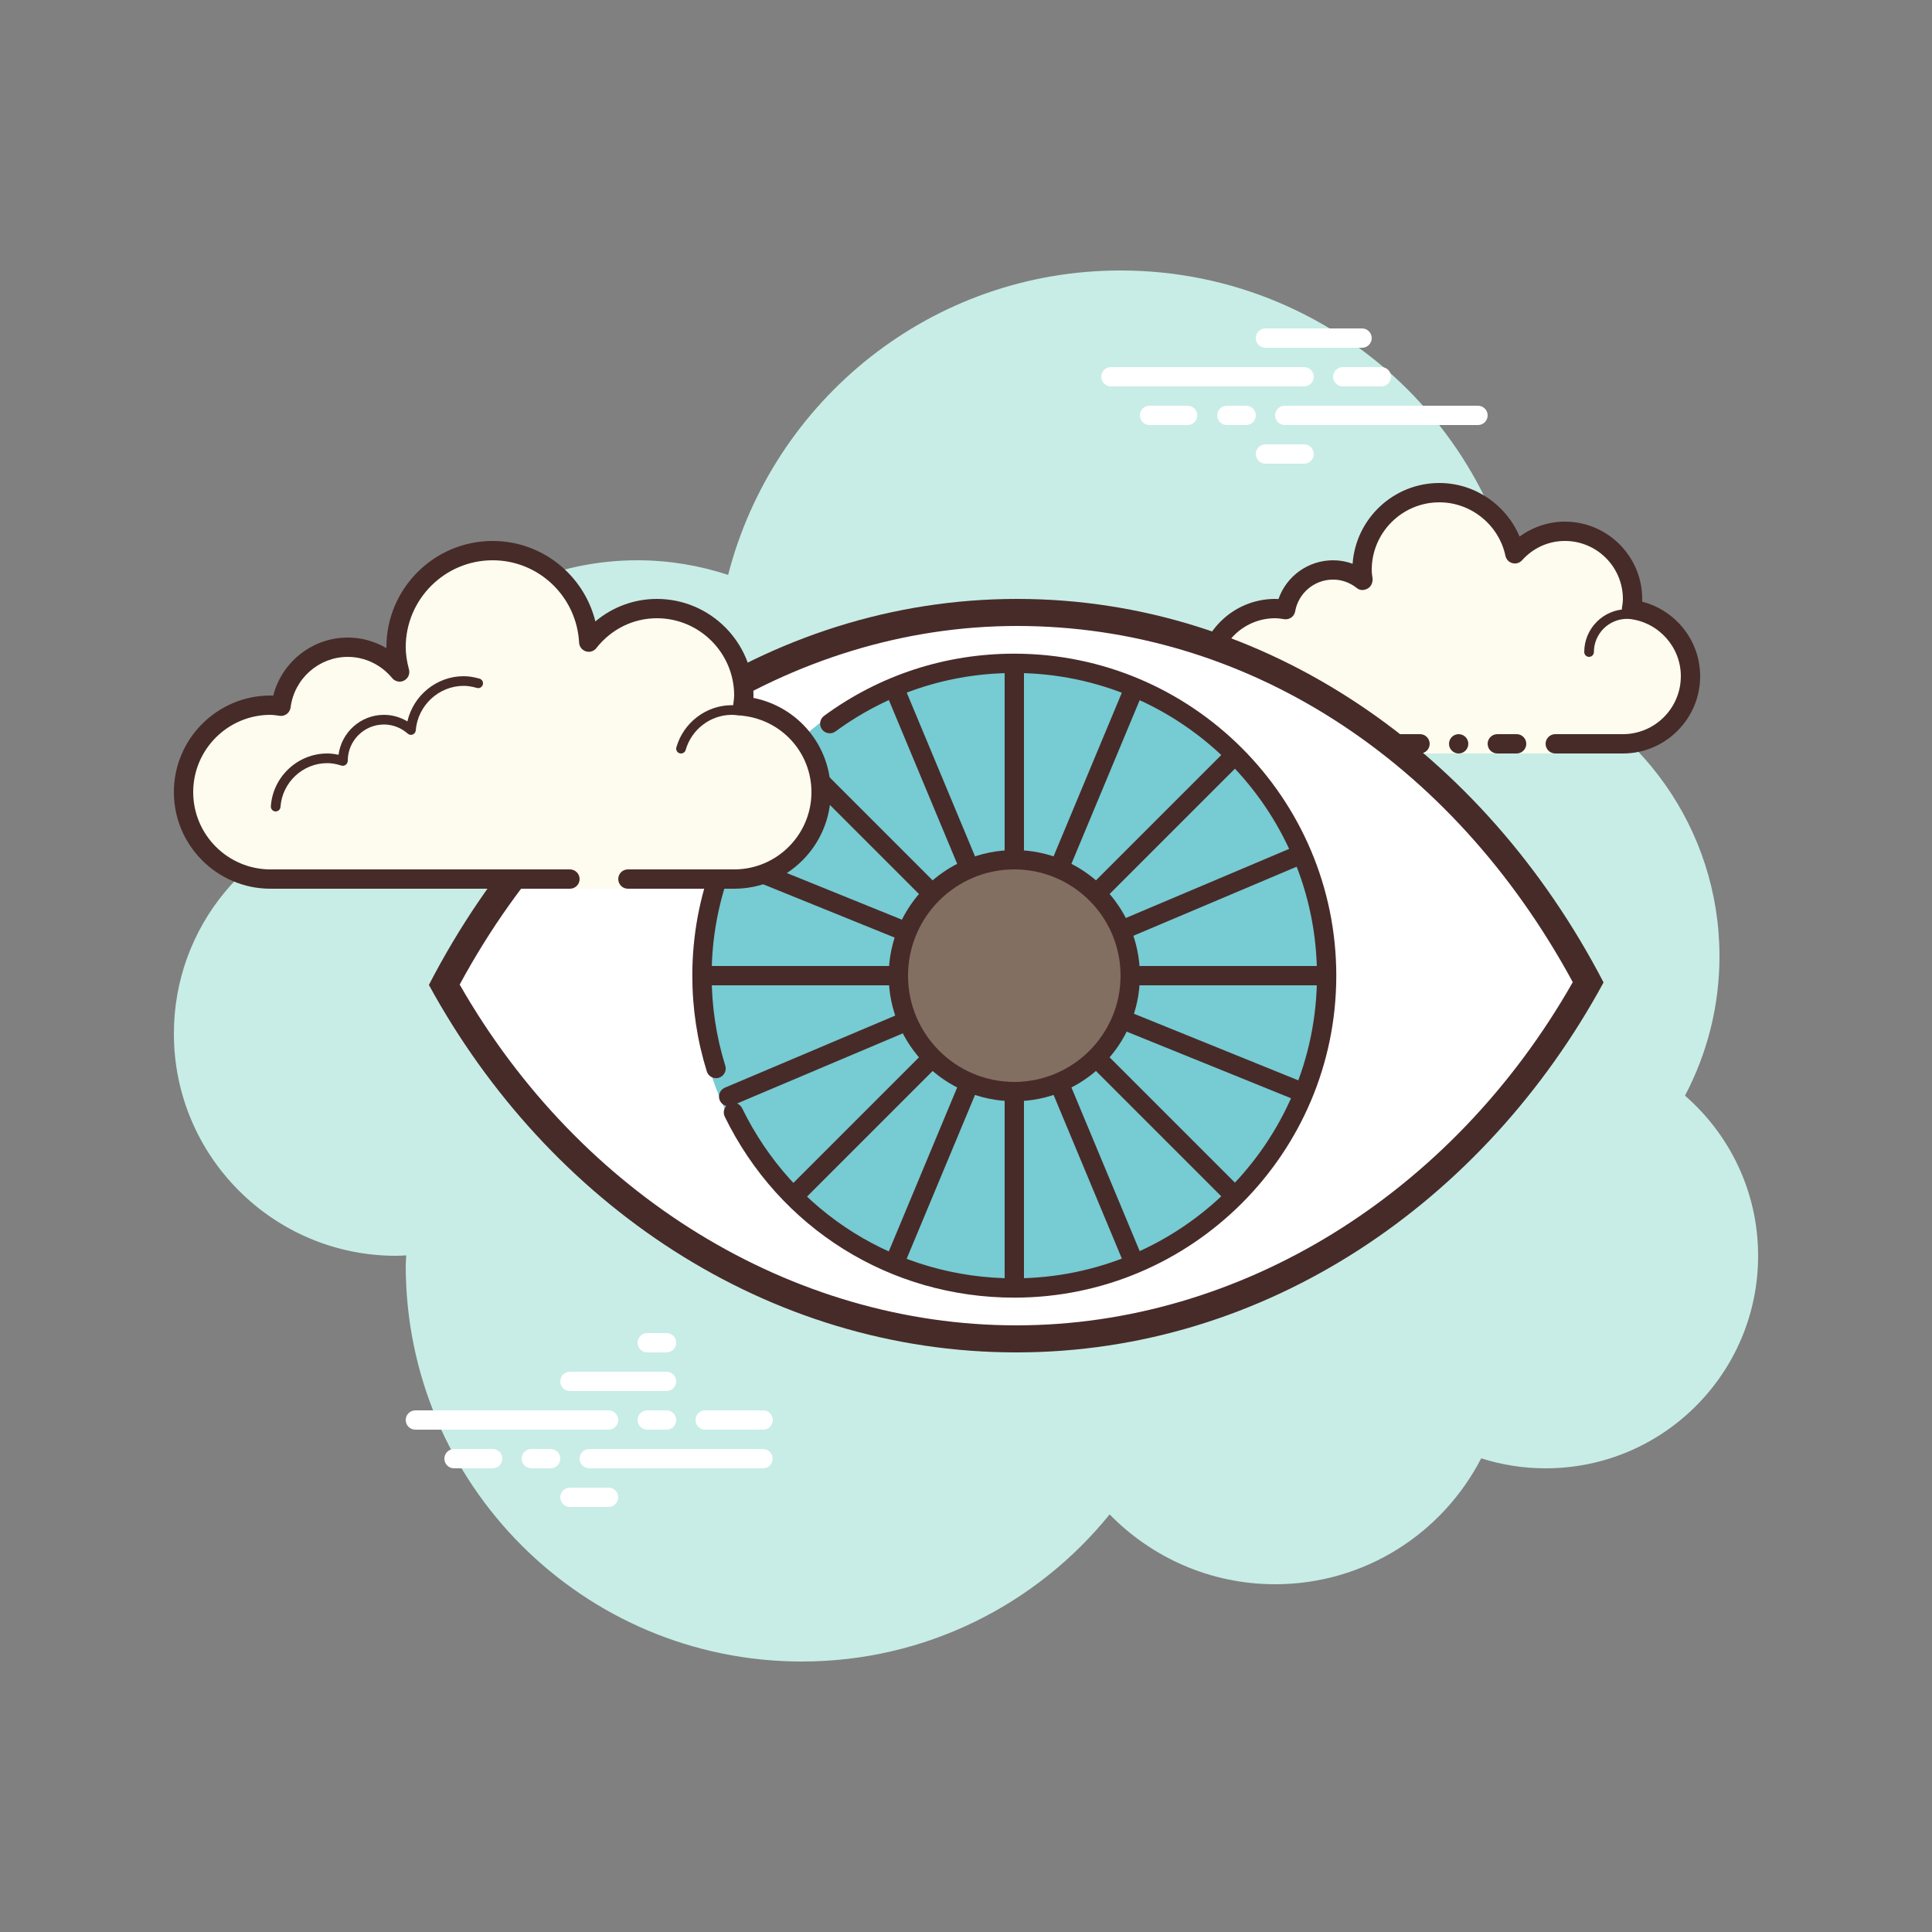
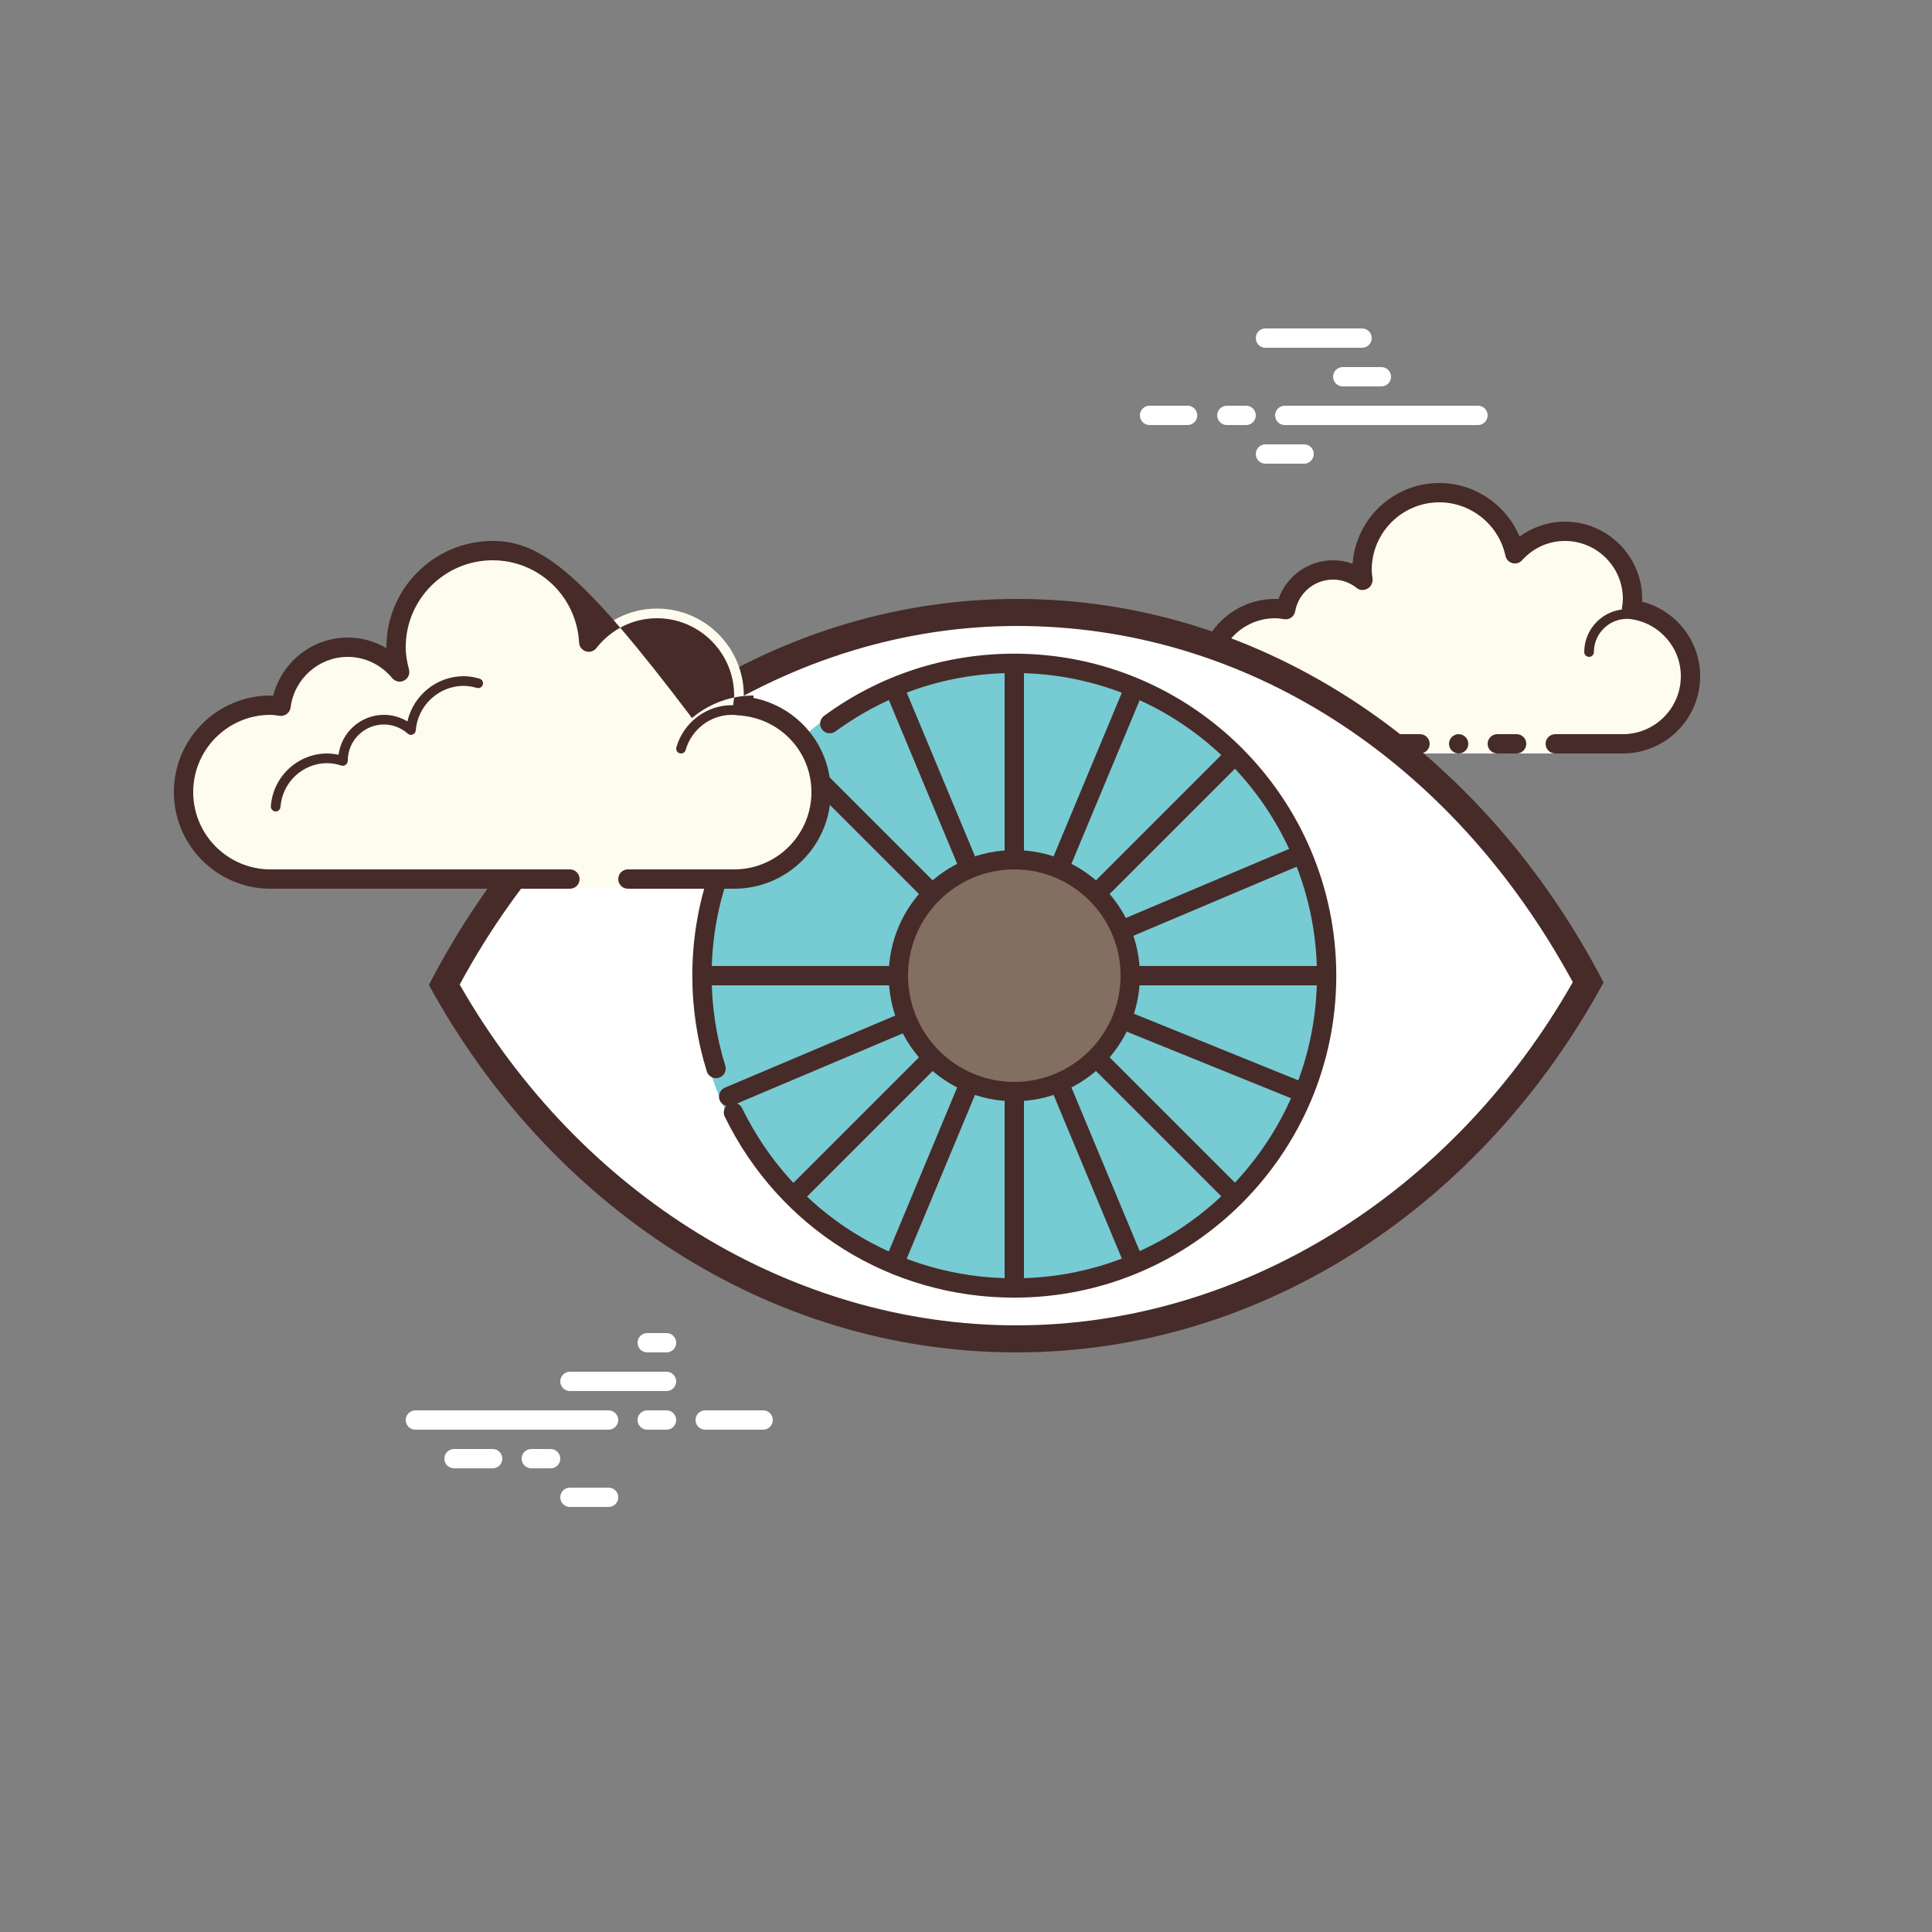
<svg xmlns="http://www.w3.org/2000/svg" viewBox="0 0 100 100" width="500" height="500">
  <rect x="0" y="0" width="100" height="100" fill="#808080" stroke="none" />
-   <path fill="#c7ede6" d="M87.215,56.71C88.35,54.555,89,52.105,89,49.5c0-6.621-4.159-12.257-10.001-14.478C78.999,35.015,79,35.008,79,35c0-11.598-9.402-21-21-21c-9.784,0-17.981,6.701-20.313,15.757C36.211,29.272,34.638,29,33,29c-7.692,0-14.023,5.793-14.89,13.252C12.906,43.353,9,47.969,9,53.5C9,59.851,14.149,65,20.5,65c0.177,0,0.352-0.012,0.526-0.022C21.022,65.153,21,65.324,21,65.5C21,76.822,30.178,86,41.5,86c6.437,0,12.175-2.972,15.934-7.614C59.612,80.611,62.64,82,66,82c4.65,0,8.674-2.65,10.666-6.518C77.718,75.817,78.837,76,80,76c6.075,0,11-4.925,11-11C91,61.689,89.53,58.727,87.215,56.71z" />
  <path fill="#fff" d="M31.5,74h-10c-0.276,0-0.5-0.224-0.5-0.5s0.224-0.5,0.5-0.5h10c0.276,0,0.5,0.224,0.5,0.5 S31.777,74,31.5,74z" />
  <path fill="#fff" d="M34.5,74h-1c-0.276,0-0.5-0.224-0.5-0.5s0.224-0.5,0.5-0.5h1c0.276,0,0.5,0.224,0.5,0.5 S34.777,74,34.5,74z" />
-   <path fill="#fff" d="M39.491,76H30.5c-0.276,0-0.5-0.224-0.5-0.5s0.224-0.5,0.5-0.5h8.991c0.276,0,0.5,0.224,0.5,0.5 S39.767,76,39.491,76z" />
  <path fill="#fff" d="M28.5,76h-1c-0.276,0-0.5-0.224-0.5-0.5s0.224-0.5,0.5-0.5h1c0.276,0,0.5,0.224,0.5,0.5 S28.777,76,28.5,76z" />
  <path fill="#fff" d="M25.5,76h-2c-0.276,0-0.5-0.224-0.5-0.5s0.224-0.5,0.5-0.5h2c0.276,0,0.5,0.224,0.5,0.5 S25.777,76,25.5,76z" />
  <path fill="#fff" d="M31.5,78h-2c-0.276,0-0.5-0.224-0.5-0.5s0.224-0.5,0.5-0.5h2c0.276,0,0.5,0.224,0.5,0.5 S31.776,78,31.5,78z" />
  <path fill="#fff" d="M34.5,69c-0.177,0-0.823,0-1,0c-0.276,0-0.5,0.224-0.5,0.5s0.224,0.5,0.5,0.5c0.177,0,0.823,0,1,0 c0.276,0,0.5-0.224,0.5-0.5S34.776,69,34.5,69z" />
  <path fill="#fff" d="M34.5,71c-0.177,0-4.823,0-5,0c-0.276,0-0.5,0.224-0.5,0.5s0.224,0.5,0.5,0.5c0.177,0,4.823,0,5,0 c0.276,0,0.5-0.224,0.5-0.5S34.776,71,34.5,71z" />
  <path fill="#fff" d="M39.5,73c-0.177,0-2.823,0-3,0c-0.276,0-0.5,0.224-0.5,0.5s0.224,0.5,0.5,0.5c0.177,0,2.823,0,3,0 c0.276,0,0.5-0.224,0.5-0.5S39.776,73,39.5,73z" />
  <g>
-     <path fill="#fff" d="M67.5,20h-10c-0.276,0-0.5-0.224-0.5-0.5s0.224-0.5,0.5-0.5h10c0.276,0,0.5,0.224,0.5,0.5 S67.776,20,67.5,20z" />
    <path fill="#fff" d="M71.5,20h-2c-0.276,0-0.5-0.224-0.5-0.5s0.224-0.5,0.5-0.5h2c0.276,0,0.5,0.224,0.5,0.5 S71.776,20,71.5,20z" />
    <path fill="#fff" d="M76.5,22h-10c-0.276,0-0.5-0.224-0.5-0.5s0.224-0.5,0.5-0.5h10c0.276,0,0.5,0.224,0.5,0.5 S76.777,22,76.5,22z" />
    <path fill="#fff" d="M64.5,22h-1c-0.276,0-0.5-0.224-0.5-0.5s0.224-0.5,0.5-0.5h1c0.276,0,0.5,0.224,0.5,0.5 S64.776,22,64.5,22z" />
    <path fill="#fff" d="M61.47,22H59.5c-0.276,0-0.5-0.224-0.5-0.5s0.224-0.5,0.5-0.5h1.97c0.276,0,0.5,0.224,0.5,0.5 S61.746,22,61.47,22z" />
    <path fill="#fff" d="M70.5,18h-5c-0.276,0-0.5-0.224-0.5-0.5s0.224-0.5,0.5-0.5h5c0.276,0,0.5,0.224,0.5,0.5 S70.777,18,70.5,18z" />
    <path fill="#fff" d="M67.5,24h-2c-0.276,0-0.5-0.224-0.5-0.5s0.224-0.5,0.5-0.5h2c0.276,0,0.5,0.224,0.5,0.5 S67.776,24,67.5,24z" />
  </g>
  <g>
    <path fill="#fdfcef" d="M80.5,38.5c0,0,1.567,0,3.5,0s3.5-1.567,3.5-3.5c0-1.781-1.335-3.234-3.055-3.455 C84.473,31.366,84.5,31.187,84.5,31c0-1.933-1.567-3.5-3.5-3.5c-1.032,0-1.95,0.455-2.59,1.165 c-0.384-1.808-1.987-3.165-3.91-3.165c-2.209,0-4,1.791-4,4c0,0.191,0.03,0.374,0.056,0.558C70.128,29.714,69.592,29.5,69,29.5 c-1.228,0-2.245,0.887-2.455,2.055C66.366,31.527,66.187,31.5,66,31.5c-1.933,0-3.5,1.567-3.5,3.5s1.567,3.5,3.5,3.5s7.5,0,7.5,0 V39h7V38.5z" />
    <path fill="#472b29" d="M82.25,34C82.112,34,82,33.888,82,33.75c0-1.223,0.995-2.218,2.218-2.218 c0.034,0.009,0.737-0.001,1.244,0.136c0.133,0.036,0.212,0.173,0.176,0.306c-0.036,0.134-0.173,0.213-0.306,0.176 c-0.444-0.12-1.1-0.12-1.113-0.118c-0.948,0-1.719,0.771-1.719,1.718C82.5,33.888,82.388,34,82.25,34z" />
    <circle cx="75.5" cy="38.5" r=".5" fill="#472b29" />
    <path fill="#472b29" d="M84,39h-3.5c-0.276,0-0.5-0.224-0.5-0.5s0.224-0.5,0.5-0.5H84c1.654,0,3-1.346,3-3 c0-1.496-1.125-2.768-2.618-2.959c-0.134-0.018-0.255-0.088-0.336-0.196s-0.115-0.244-0.094-0.377C83.975,31.314,84,31.16,84,31 c0-1.654-1.346-3-3-3c-0.85,0-1.638,0.355-2.219,1c-0.125,0.139-0.321,0.198-0.5,0.148c-0.182-0.049-0.321-0.195-0.36-0.379 C77.58,27.165,76.141,26,74.5,26c-1.93,0-3.5,1.57-3.5,3.5c0,0.143,0.021,0.28,0.041,0.418c0.029,0.203-0.063,0.438-0.242,0.54 c-0.179,0.102-0.396,0.118-0.556-0.01C69.878,30.155,69.449,30,69,30c-0.966,0-1.792,0.691-1.963,1.644 c-0.048,0.267-0.296,0.446-0.569,0.405C66.314,32.025,66.16,32,66,32c-1.654,0-3,1.346-3,3s1.346,3,3,3h7.5 c0.276,0,0.5,0.224,0.5,0.5S73.776,39,73.5,39H66c-2.206,0-4-1.794-4-4s1.794-4,4-4c0.059,0,0.116,0.002,0.174,0.006 C66.588,29.82,67.711,29,69,29c0.349,0,0.689,0.061,1.011,0.18C70.176,26.847,72.126,25,74.5,25c1.831,0,3.466,1.127,4.153,2.774 C79.333,27.276,80.155,27,81,27c2.206,0,4,1.794,4,4c0,0.048-0.001,0.095-0.004,0.142C86.739,31.59,88,33.169,88,35 C88,37.206,86.206,39,84,39z" />
    <path fill="#472b29" d="M78.5,38c-0.159,0-0.841,0-1,0c-0.276,0-0.5,0.224-0.5,0.5s0.224,0.5,0.5,0.5c0.159,0,0.841,0,1,0 c0.276,0,0.5-0.224,0.5-0.5S78.776,38,78.5,38z" />
  </g>
  <g>
    <path fill="#fff" d="M52.604,69.3c-11.98,0-23.293-7.013-29.608-18.33C29.281,39.074,40.61,31.7,52.643,31.7 c12.174,0,23.2,7.148,29.563,19.144C75.878,62.237,64.567,69.3,52.604,69.3z" />
    <path fill="#472b29" d="M52.643,32.4c11.796,0,22.498,6.876,28.764,18.436C75.169,61.813,64.197,68.6,52.604,68.6 c-11.609,0-22.584-6.739-28.811-17.639C29.993,39.493,40.985,32.4,52.643,32.4 M52.643,31C39.732,31,28.388,39.011,22.2,50.979 C28.396,62.334,39.72,70,52.604,70C65.515,70,76.812,62.246,83,50.851C76.804,38.924,65.527,31,52.643,31L52.643,31z" />
    <circle cx="52.5" cy="50.5" r="16.5" fill="#77cbd2" />
    <circle cx="52.5" cy="50.5" r="6" fill="#836f61" />
    <path fill="#472b29" d="M52.5,57c-3.584,0-6.5-2.916-6.5-6.5s2.916-6.5,6.5-6.5s6.5,2.916,6.5,6.5S56.084,57,52.5,57z M52.5,45c-3.032,0-5.5,2.467-5.5,5.5s2.468,5.5,5.5,5.5s5.5-2.467,5.5-5.5S55.532,45,52.5,45z" />
    <path fill="#472b29" d="M38.346,43.185c-0.082,0-0.165-0.02-0.242-0.063c-0.241-0.134-0.329-0.438-0.195-0.68 c0.75-1.356,1.686-2.6,2.779-3.699c0.195-0.196,0.512-0.196,0.707-0.001c0.196,0.195,0.196,0.511,0.002,0.707 c-1.029,1.033-1.908,2.203-2.613,3.478C38.692,43.092,38.521,43.185,38.346,43.185z" />
    <path fill="#472b29" d="M37.062,55.807c-0.213,0-0.411-0.137-0.478-0.352c-0.498-1.599-0.75-3.266-0.75-4.956 c0-2.052,0.369-4.057,1.098-5.958c0.099-0.258,0.39-0.387,0.646-0.288c0.258,0.099,0.387,0.388,0.288,0.646 c-0.685,1.786-1.031,3.671-1.031,5.6c0,1.588,0.237,3.156,0.705,4.659c0.082,0.264-0.065,0.544-0.329,0.626 C37.161,55.8,37.11,55.807,37.062,55.807z" />
    <path fill="#472b29" d="M52.5,67.166c-6.426,0-12.168-3.59-14.987-9.368c-0.121-0.248-0.019-0.547,0.229-0.669 c0.249-0.12,0.547-0.019,0.669,0.23c2.65,5.432,8.049,8.807,14.089,8.807c8.639,0,15.666-7.028,15.666-15.666 S61.139,34.834,52.5,34.834c-3.356,0-6.557,1.046-9.255,3.025c-0.221,0.162-0.536,0.116-0.699-0.107 c-0.163-0.223-0.115-0.536,0.107-0.699c2.871-2.106,6.275-3.219,9.847-3.219c9.189,0,16.666,7.476,16.666,16.666 S61.689,67.166,52.5,67.166z" />
    <path fill="#472b29" d="M52.5,44.757c-0.276,0-0.5-0.224-0.5-0.5v-9.811c0-0.276,0.224-0.5,0.5-0.5s0.5,0.224,0.5,0.5v9.811 C53,44.533,52.776,44.757,52.5,44.757z" />
    <path fill="#472b29" d="M52.5,67.054c-0.276,0-0.5-0.224-0.5-0.5v-9.811c0-0.276,0.224-0.5,0.5-0.5s0.5,0.224,0.5,0.5v9.811 C53,66.83,52.776,67.054,52.5,67.054z" />
    <path fill="#472b29" d="M46.257,51h-9.811c-0.276,0-0.5-0.224-0.5-0.5s0.224-0.5,0.5-0.5h9.811c0.276,0,0.5,0.224,0.5,0.5 S46.533,51,46.257,51z" />
    <path fill="#472b29" d="M68.554,51h-9.811c-0.276,0-0.5-0.224-0.5-0.5s0.224-0.5,0.5-0.5h9.811c0.276,0,0.5,0.224,0.5,0.5 S68.83,51,68.554,51z" />
    <path fill="#472b29" d="M56.915,46.585c-0.128,0-0.256-0.049-0.354-0.146c-0.195-0.195-0.195-0.512,0-0.707l6.937-6.937 c0.195-0.195,0.512-0.195,0.707,0s0.195,0.512,0,0.707l-6.937,6.937C57.171,46.536,57.043,46.585,56.915,46.585z" />
    <path fill="#472b29" d="M41.148,62.352c-0.128,0-0.256-0.049-0.354-0.146c-0.195-0.195-0.195-0.512,0-0.707l6.937-6.937 c0.195-0.195,0.512-0.195,0.707,0s0.195,0.512,0,0.707l-6.937,6.937C41.404,62.303,41.276,62.352,41.148,62.352z" />
    <path fill="#472b29" d="M48.085,46.585c-0.128,0-0.256-0.049-0.354-0.146l-6.937-6.937c-0.195-0.195-0.195-0.512,0-0.707 s0.512-0.195,0.707,0l6.937,6.937c0.195,0.195,0.195,0.512,0,0.707C48.341,46.536,48.213,46.585,48.085,46.585z" />
    <path fill="#472b29" d="M63.852,62.352c-0.128,0-0.256-0.049-0.354-0.146l-6.937-6.937c-0.195-0.195-0.195-0.512,0-0.707 s0.512-0.195,0.707,0l6.937,6.937c0.195,0.195,0.195,0.512,0,0.707C64.107,62.303,63.979,62.352,63.852,62.352z" />
    <path fill="#472b29" d="M54.903,45.238c-0.064,0-0.13-0.012-0.192-0.039c-0.255-0.106-0.375-0.399-0.27-0.654l3.777-9.055 c0.106-0.255,0.402-0.375,0.654-0.269c0.255,0.106,0.375,0.399,0.27,0.654l-3.777,9.055C55.285,45.122,55.099,45.238,54.903,45.238 z" />
    <path fill="#472b29" d="M46.319,65.817c-0.064,0-0.13-0.012-0.192-0.039c-0.255-0.106-0.375-0.399-0.27-0.654l3.777-9.055 c0.106-0.255,0.402-0.375,0.654-0.269c0.255,0.106,0.375,0.399,0.27,0.654l-3.777,9.055C46.701,65.701,46.515,65.817,46.319,65.817 z" />
    <path fill="#472b29" d="M50.097,45.238c-0.195,0-0.382-0.116-0.462-0.308l-3.777-9.055c-0.105-0.255,0.015-0.548,0.27-0.654 c0.253-0.106,0.548,0.014,0.654,0.269l3.777,9.055c0.105,0.255-0.015,0.548-0.27,0.654C50.227,45.226,50.161,45.238,50.097,45.238z" />
    <path fill="#472b29" d="M58.681,65.817c-0.195,0-0.382-0.116-0.462-0.308l-3.777-9.055c-0.105-0.255,0.015-0.548,0.27-0.654 c0.253-0.105,0.548,0.014,0.654,0.269l3.777,9.055c0.105,0.255-0.015,0.548-0.27,0.654C58.811,65.804,58.745,65.817,58.681,65.817z" />
    <path fill="#472b29" d="M58.25,48.567c-0.194,0-0.38-0.115-0.461-0.305c-0.107-0.254,0.012-0.548,0.266-0.655l9.035-3.823 c0.256-0.107,0.548,0.01,0.656,0.266c0.107,0.254-0.012,0.548-0.266,0.655l-9.035,3.823C58.381,48.554,58.315,48.567,58.25,48.567z" />
    <path fill="#472b29" d="M37.715,57.257c-0.194,0-0.38-0.115-0.461-0.305c-0.107-0.254,0.012-0.548,0.266-0.655l9.035-3.823 c0.256-0.107,0.548,0.011,0.656,0.266c0.107,0.254-0.012,0.548-0.266,0.655l-9.035,3.823C37.846,57.244,37.78,57.257,37.715,57.257 z" />
    <path fill="#472b29" d="M67.379,57.031c-0.063,0-0.126-0.012-0.188-0.037l-9.093-3.685 c-0.256-0.104-0.38-0.395-0.276-0.651s0.395-0.379,0.651-0.276l9.093,3.685c0.256,0.104,0.38,0.395,0.276,0.651 C67.764,56.913,67.576,57.031,67.379,57.031z" />
-     <path fill="#472b29" d="M46.714,48.655c-0.063,0-0.126-0.012-0.188-0.037l-9.093-3.685 c-0.256-0.104-0.38-0.395-0.276-0.651s0.395-0.379,0.651-0.276l9.093,3.685c0.256,0.104,0.38,0.395,0.276,0.651 C47.099,48.537,46.911,48.655,46.714,48.655z" />
  </g>
  <g>
    <path fill="#fdfcef" d="M29.5,45.5V46h3v-0.5c0,0,4.242,0,5.5,0c2.485,0,4.5-2.015,4.5-4.5c0-2.333-1.782-4.229-4.055-4.455 C38.467,36.364,38.5,36.187,38.5,36c0-2.485-2.015-4.5-4.5-4.5c-1.438,0-2.703,0.686-3.527,1.736 C30.333,30.6,28.171,28.5,25.5,28.5c-2.761,0-5,2.239-5,5c0,0.446,0.077,0.87,0.187,1.282C20.045,34.005,19.086,33.5,18,33.5 c-1.781,0-3.234,1.335-3.455,3.055C14.364,36.533,14.187,36.5,14,36.5c-2.485,0-4.5,2.015-4.5,4.5s2.015,4.5,4.5,4.5s9.5,0,9.5,0 H29.5z" />
-     <path fill="#472b29" d="M25.5,28c-3.033,0-5.5,2.467-5.5,5.5c0,0.016,0,0.031,0,0.047C19.398,33.192,18.71,33,18,33 c-1.831,0-3.411,1.261-3.858,3.005C14.095,36.002,14.048,36,14,36c-2.757,0-5,2.243-5,5s2.243,5,5,5h15.5 c0.276,0,0.5-0.224,0.5-0.5S29.776,45,29.5,45H14c-2.206,0-4-1.794-4-4s1.794-4,4-4c0.117,0,0.23,0.017,0.343,0.032l0.141,0.019 c0.021,0.003,0.041,0.004,0.062,0.004c0.246,0,0.462-0.185,0.495-0.437C15.232,35.125,16.504,34,18,34 c0.885,0,1.723,0.401,2.301,1.1c0.098,0.118,0.241,0.182,0.386,0.182c0.078,0,0.156-0.018,0.228-0.056 c0.209-0.107,0.314-0.346,0.254-0.573C21.054,34.218,21,33.852,21,33.5c0-2.481,2.019-4.5,4.5-4.5c2.381,0,4.347,1.872,4.474,4.263 c0.011,0.208,0.15,0.387,0.349,0.45c0.05,0.016,0.101,0.024,0.152,0.024c0.15,0,0.296-0.069,0.392-0.192 C31.638,32.563,32.779,32,34,32c2.206,0,4,1.794,4,4c0,0.117-0.017,0.23-0.032,0.343l-0.019,0.141 c-0.016,0.134,0.022,0.268,0.106,0.373s0.207,0.172,0.34,0.185C40.451,37.247,42,38.949,42,41c0,2.206-1.794,4-4,4h-5.5 c-0.276,0-0.5,0.224-0.5,0.5s0.224,0.5,0.5,0.5H38c2.757,0,5-2.243,5-5c0-2.397-1.689-4.413-4.003-4.877 C38.999,36.082,39,36.041,39,36c0-2.757-2.243-5-5-5c-1.176,0-2.293,0.416-3.183,1.164C30.219,29.76,28.055,28,25.5,28L25.5,28z" />
+     <path fill="#472b29" d="M25.5,28c-3.033,0-5.5,2.467-5.5,5.5c0,0.016,0,0.031,0,0.047C19.398,33.192,18.71,33,18,33 c-1.831,0-3.411,1.261-3.858,3.005C14.095,36.002,14.048,36,14,36c-2.757,0-5,2.243-5,5s2.243,5,5,5h15.5 c0.276,0,0.5-0.224,0.5-0.5S29.776,45,29.5,45H14c-2.206,0-4-1.794-4-4s1.794-4,4-4c0.117,0,0.23,0.017,0.343,0.032l0.141,0.019 c0.021,0.003,0.041,0.004,0.062,0.004c0.246,0,0.462-0.185,0.495-0.437C15.232,35.125,16.504,34,18,34 c0.885,0,1.723,0.401,2.301,1.1c0.098,0.118,0.241,0.182,0.386,0.182c0.078,0,0.156-0.018,0.228-0.056 c0.209-0.107,0.314-0.346,0.254-0.573C21.054,34.218,21,33.852,21,33.5c0-2.481,2.019-4.5,4.5-4.5c2.381,0,4.347,1.872,4.474,4.263 c0.011,0.208,0.15,0.387,0.349,0.45c0.05,0.016,0.101,0.024,0.152,0.024c0.15,0,0.296-0.069,0.392-0.192 C31.638,32.563,32.779,32,34,32c2.206,0,4,1.794,4,4c0,0.117-0.017,0.23-0.032,0.343l-0.019,0.141 c-0.016,0.134,0.022,0.268,0.106,0.373s0.207,0.172,0.34,0.185C40.451,37.247,42,38.949,42,41c0,2.206-1.794,4-4,4h-5.5 c-0.276,0-0.5,0.224-0.5,0.5s0.224,0.5,0.5,0.5H38c2.757,0,5-2.243,5-5c0-2.397-1.689-4.413-4.003-4.877 C38.999,36.082,39,36.041,39,36c-1.176,0-2.293,0.416-3.183,1.164C30.219,29.76,28.055,28,25.5,28L25.5,28z" />
    <path fill="#472b29" d="M24,35c-1.403,0-2.609,0.999-2.913,2.341C20.72,37.119,20.301,37,19.875,37 c-1.202,0-2.198,0.897-2.353,2.068C17.319,39.022,17.126,39,16.937,39c-1.529,0-2.811,1.2-2.918,2.732 C14.01,41.87,14.114,41.99,14.251,42c0.006,0,0.012,0,0.018,0c0.13,0,0.24-0.101,0.249-0.232c0.089-1.271,1.151-2.268,2.419-2.268 c0.229,0,0.47,0.042,0.738,0.127c0.022,0.007,0.045,0.01,0.067,0.01c0.055,0,0.11-0.02,0.156-0.054 C17.962,39.537,18,39.455,18,39.375c0-1.034,0.841-1.875,1.875-1.875c0.447,0,0.885,0.168,1.231,0.473 c0.047,0.041,0.106,0.063,0.165,0.063c0.032,0,0.063-0.006,0.093-0.019c0.088-0.035,0.148-0.117,0.155-0.212 C21.623,36.512,22.712,35.5,24,35.5c0.208,0,0.425,0.034,0.682,0.107c0.023,0.007,0.047,0.01,0.07,0.01 c0.109,0,0.207-0.073,0.239-0.182c0.038-0.133-0.039-0.271-0.172-0.309C24.517,35.04,24.256,35,24,35L24,35z" />
    <path fill="#472b29" d="M37.883,36.5c-1.326,0-2.508,0.897-2.874,2.182c-0.038,0.133,0.039,0.271,0.172,0.309 C35.205,38.997,35.228,39,35.25,39c0.109,0,0.209-0.072,0.24-0.182C35.795,37.748,36.779,37,37.883,37 c0.117,0,0.23,0.014,0.342,0.029c0.012,0.002,0.023,0.003,0.035,0.003c0.121,0,0.229-0.092,0.246-0.217 c0.019-0.137-0.077-0.263-0.214-0.281C38.158,36.516,38.022,36.5,37.883,36.5L37.883,36.5z" />
  </g>
</svg>